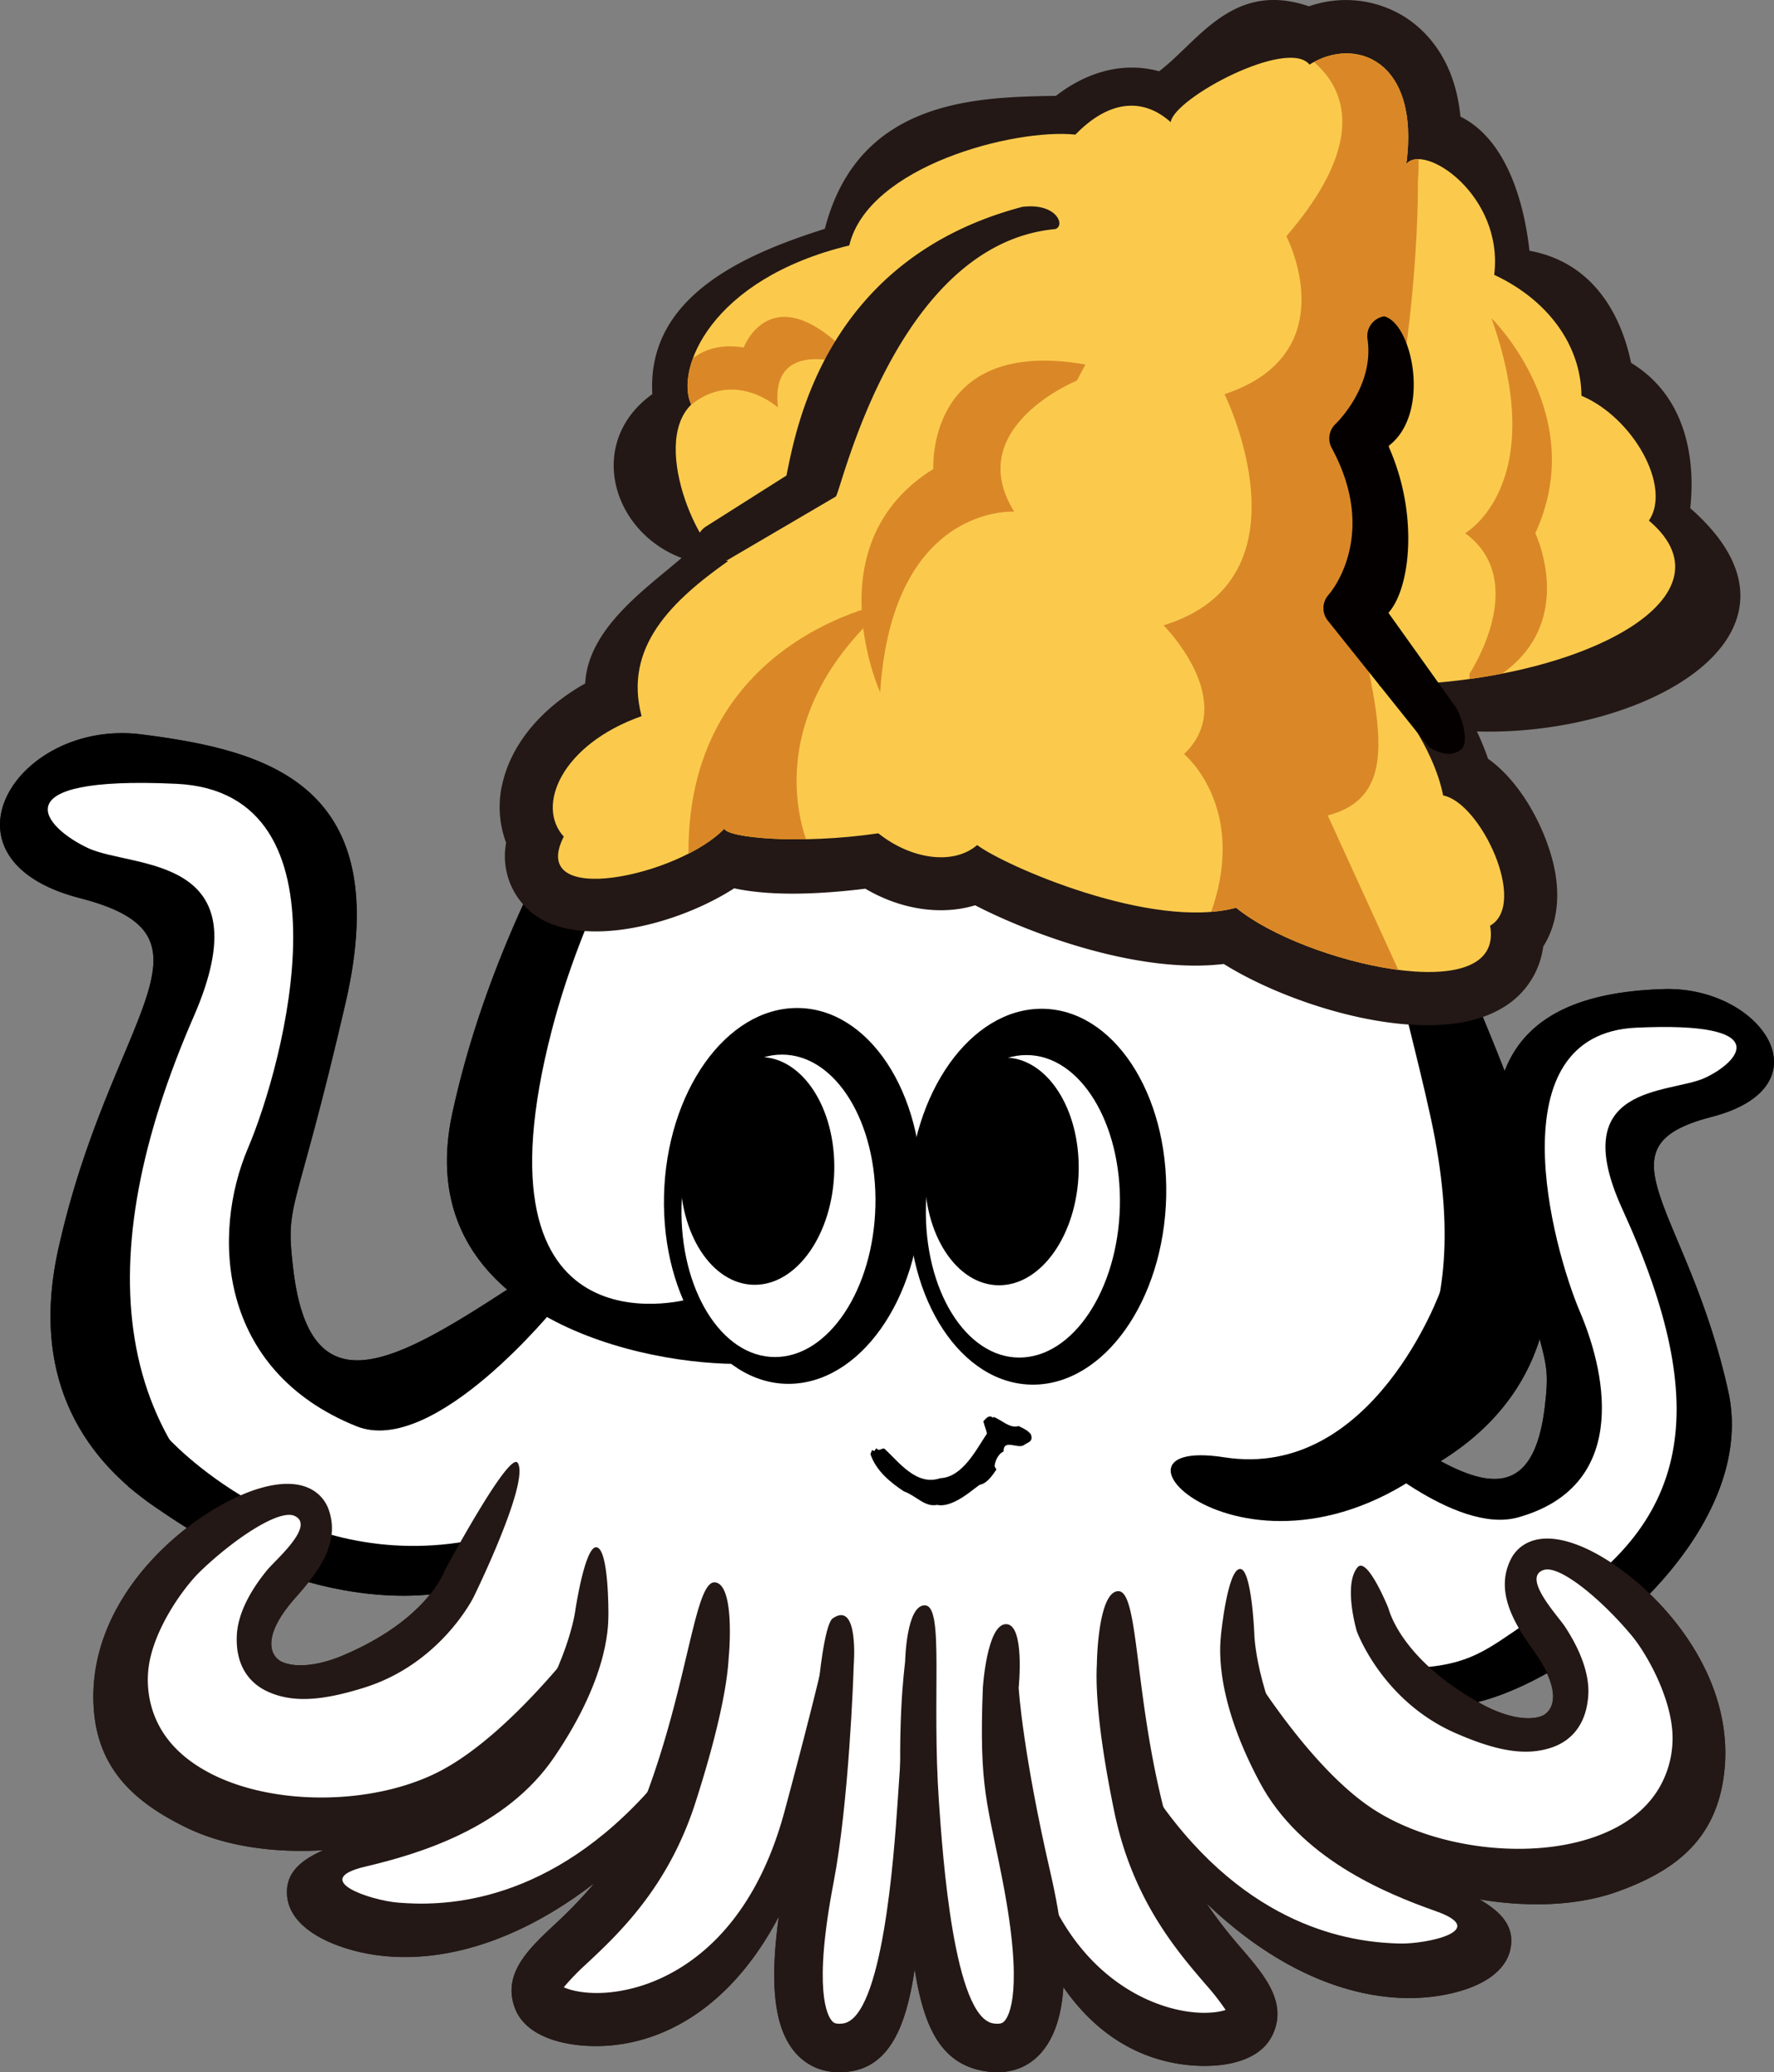
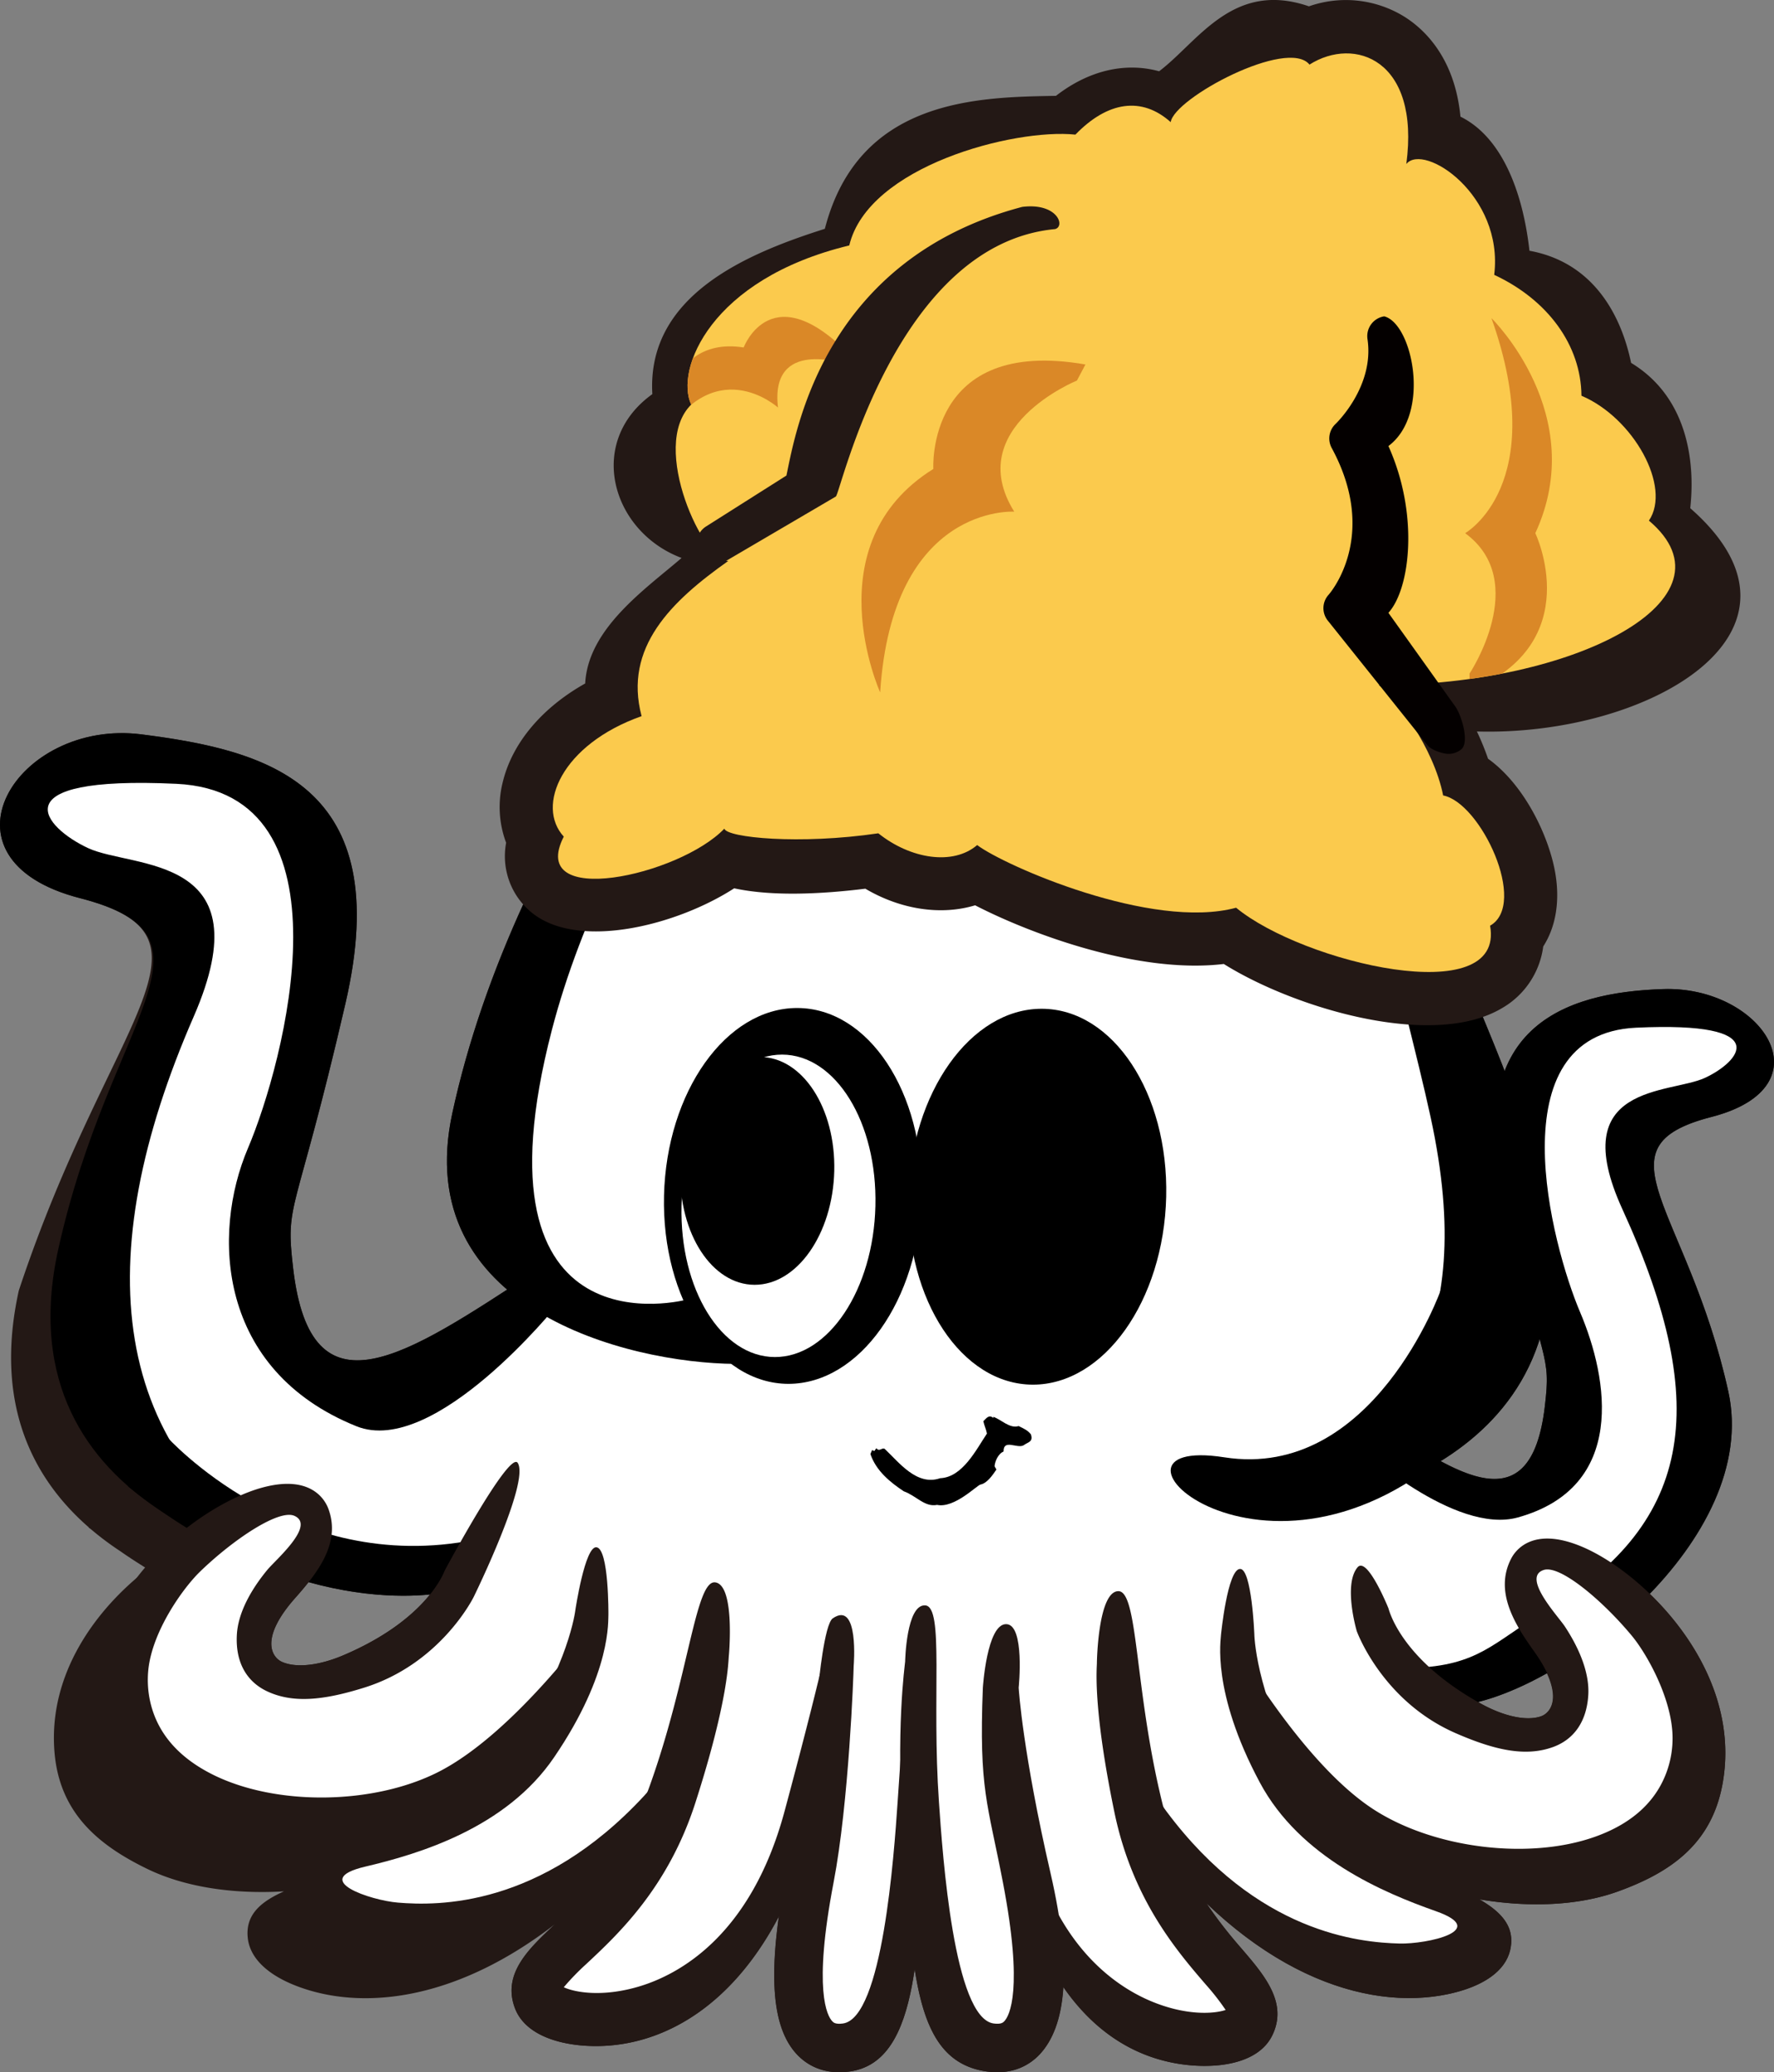
<svg xmlns="http://www.w3.org/2000/svg" id="グループ_140" data-name="グループ 140" width="666.037" height="777.493" viewBox="0 0 666.037 777.493">
  <rect x="0" y="0" width="666.037" height="777.493" fill="#808080" stroke="none" />
  <defs>
    <clipPath id="clip-path">
      <path id="パス_60" data-name="パス 60" d="M1986.4,1440.824c5.754,31.91-70.319,13.942-95.355-6.745-31.689,8.539-87.055-15.817-97.219-23.508-9.01,7.733-24.965,5.29-37.107-4.411-29.608,4.366-56.9,1.615-57.81-1.744-16.99,17.716-74.183,30.177-60.286,2.984-10.566-11.489-.841-34.583,29.215-45.2-6.852-25.775,11.189-43.169,32.573-58.246-8.731,1.137-29.973-42.886-13.945-58.642-6.116-12.932,7.057-47.1,59.343-59.714,7.079-29.777,61.924-43.967,84.9-41.582,12.118-12.5,24.914-14.4,35.783-4.679,1.251-9.047,43.905-31.751,52.107-21.592,16.858-10.687,41.576-1.965,36.35,37.3,6.558-8.119,36.637,11.62,33,41.585,20.039,9.337,32.586,26.313,32.755,45.358,19.518,8.264,33.918,34.21,25.325,46.853,34.805,29.421-28.09,61.9-101.443,61.708,6.24,4.057,20.688,23.646,24.186,41.407C1982.855,1394.646,2000.74,1432.687,1986.4,1440.824Z" transform="translate(-1634.501 -1113.538)" fill="none" />
    </clipPath>
  </defs>
  <g id="グループ_34" data-name="グループ 34" transform="translate(0 36.454)">
    <g id="グループ_33" data-name="グループ 33">
      <g id="グループ_32" data-name="グループ 32">
        <g id="グループ_19" data-name="グループ 19" transform="translate(0.001 0.016)">
          <g id="グループ_18" data-name="グループ 18">
-             <path id="パス_27" data-name="パス 27" d="M1653.47,1418.949c-56.857-14.632-23.759-67.464,23.159-61.441,46.945,6.005,95.549,18.447,76.545,100.768-19.043,82.317-22.77,73.58-19.631,99.909,6.253,52.624,37.249,35.654,80.326,7.624-17.022-14.567-27.183-35.841-20.6-66.191,14.758-68.13,52.265-134.212,95.554-191.62-1.785-19.4-5.529-54.512-10.732-74.422,0,0,129.695-111.972,237.064-113.132,9.525-1.94,17.746-2.416,24.36-1.667,11.771,1.318,21.231,7.068,26.405,21.545,18.831,29.314,90.432,142.209,93.263,167.215,0,0-38.85,4.861-112.073,52.817,5.941,45.3,26.231,84.7,41.263,123.552,9.1-23.694,34.1-30.016,59.477-30.843,36.936-1.254,62.5,36.544,18.1,47.987s-8.874,34.144,6.356,102.927c5.973,27.029-8.656,54.372-29.538,75.964,17.637,16.988,32.817,43.014,27.272,71.931-4.27,22.166-19.6,32.7-39.195,39.771-15.144,5.465-33.766,6.007-52.04,2.938,8.28,4.784,13.6,10.329,11.627,19-1.792,7.883-10.082,13.759-23.314,16.557-24.9,5.258-58.009-2.781-90.683-34.052a170.1,170.1,0,0,0,13.052,16.876c8.643,10.04,17.609,20.45,11.612,32.683-5.616,11.456-23,12.807-36.155,10.475-16.024-2.845-30.672-11.938-42.3-28.733-.72,11.709-3.844,20.054-8.946,25.456-3.458,3.625-9.651,7.689-19.625,6.354-17.077-2.317-23.77-16.127-27.23-38.465-3.169,21.465-9.407,36.416-24.518,38.465-9.962,1.335-16.181-2.729-19.619-6.354-8.353-8.834-10.521-25.231-6.823-51.989-17.022,32.526-41.165,47.049-64.369,48.635-13.325.922-30.459-2.253-34.821-14.266-4.7-12.806,5.338-22.182,15.047-31.254a166.227,166.227,0,0,0,14.805-15.443c-35.844,27.642-69.659,32.126-93.855,24.229-12.848-4.192-20.439-10.9-21.4-18.923-1.056-8.865,4.837-13.792,13.574-17.685-18.491,1.112-36.956-1.414-51.429-8.47-18.719-9.1-32.845-21.242-34.728-43.724-2.445-29.41,15.542-53.739,34.958-68.735-3.4-2.1-6.824-4.291-10.3-6.722a111.181,111.181,0,0,1-10.957-8.2c-.292-.223-.588-.412-.889-.653l.061-.063c-20.559-17.9-35.786-45.79-26.277-88.835C1664.8,1462.661,1710.3,1433.6,1653.47,1418.949Zm80.933,262.421c-13.6,15.256-8.924,22.312-5.235,24.058,5.075,2.367,13.6,1.62,22.991-2.334,17.756-7.518,27.519-16.43,32.739-22.916-8.586.894-24.668,1.191-45.616-4.622C1737.7,1677.561,1736.053,1679.513,1734.4,1681.371Zm469.8,28.378c-9.193,5.135-18.076,8.839-25.889,10.759.361.209.689.414,1.054.62,8.909,4.941,17.3,6.608,22.6,4.8C2205.1,1724.845,2209.063,1720.253,2204.2,1709.749Zm-39.86-79.587c19.7,10.632,35.255,11.663,39.081-20.386,1.339-11.279,1.055-14.361-1.921-25.44C2194.729,1605.9,2180.083,1620.456,2164.338,1630.161Z" transform="translate(-1623.441 -1118.44)" fill="#231815" />
+             <path id="パス_27" data-name="パス 27" d="M1653.47,1418.949c-56.857-14.632-23.759-67.464,23.159-61.441,46.945,6.005,95.549,18.447,76.545,100.768-19.043,82.317-22.77,73.58-19.631,99.909,6.253,52.624,37.249,35.654,80.326,7.624-17.022-14.567-27.183-35.841-20.6-66.191,14.758-68.13,52.265-134.212,95.554-191.62-1.785-19.4-5.529-54.512-10.732-74.422,0,0,129.695-111.972,237.064-113.132,9.525-1.94,17.746-2.416,24.36-1.667,11.771,1.318,21.231,7.068,26.405,21.545,18.831,29.314,90.432,142.209,93.263,167.215,0,0-38.85,4.861-112.073,52.817,5.941,45.3,26.231,84.7,41.263,123.552,9.1-23.694,34.1-30.016,59.477-30.843,36.936-1.254,62.5,36.544,18.1,47.987s-8.874,34.144,6.356,102.927c5.973,27.029-8.656,54.372-29.538,75.964,17.637,16.988,32.817,43.014,27.272,71.931-4.27,22.166-19.6,32.7-39.195,39.771-15.144,5.465-33.766,6.007-52.04,2.938,8.28,4.784,13.6,10.329,11.627,19-1.792,7.883-10.082,13.759-23.314,16.557-24.9,5.258-58.009-2.781-90.683-34.052a170.1,170.1,0,0,0,13.052,16.876c8.643,10.04,17.609,20.45,11.612,32.683-5.616,11.456-23,12.807-36.155,10.475-16.024-2.845-30.672-11.938-42.3-28.733-.72,11.709-3.844,20.054-8.946,25.456-3.458,3.625-9.651,7.689-19.625,6.354-17.077-2.317-23.77-16.127-27.23-38.465-3.169,21.465-9.407,36.416-24.518,38.465-9.962,1.335-16.181-2.729-19.619-6.354-8.353-8.834-10.521-25.231-6.823-51.989-17.022,32.526-41.165,47.049-64.369,48.635-13.325.922-30.459-2.253-34.821-14.266-4.7-12.806,5.338-22.182,15.047-31.254c-35.844,27.642-69.659,32.126-93.855,24.229-12.848-4.192-20.439-10.9-21.4-18.923-1.056-8.865,4.837-13.792,13.574-17.685-18.491,1.112-36.956-1.414-51.429-8.47-18.719-9.1-32.845-21.242-34.728-43.724-2.445-29.41,15.542-53.739,34.958-68.735-3.4-2.1-6.824-4.291-10.3-6.722a111.181,111.181,0,0,1-10.957-8.2c-.292-.223-.588-.412-.889-.653l.061-.063c-20.559-17.9-35.786-45.79-26.277-88.835C1664.8,1462.661,1710.3,1433.6,1653.47,1418.949Zm80.933,262.421c-13.6,15.256-8.924,22.312-5.235,24.058,5.075,2.367,13.6,1.62,22.991-2.334,17.756-7.518,27.519-16.43,32.739-22.916-8.586.894-24.668,1.191-45.616-4.622C1737.7,1677.561,1736.053,1679.513,1734.4,1681.371Zm469.8,28.378c-9.193,5.135-18.076,8.839-25.889,10.759.361.209.689.414,1.054.62,8.909,4.941,17.3,6.608,22.6,4.8C2205.1,1724.845,2209.063,1720.253,2204.2,1709.749Zm-39.86-79.587c19.7,10.632,35.255,11.663,39.081-20.386,1.339-11.279,1.055-14.361-1.921-25.44C2194.729,1605.9,2180.083,1620.456,2164.338,1630.161Z" transform="translate(-1623.441 -1118.44)" fill="#231815" />
          </g>
        </g>
        <g id="グループ_31" data-name="グループ 31">
          <path id="パス_28" data-name="パス 28" d="M1625.212,1375.349c1.242-14.556,47.731-15.889,77.838-4.546,30.106,11.377,36.955,53.419,23.306,106.283-13.638,52.829-13.638,97.16,9.662,118.166,23.311,21.053,77.854-31.809,77.854-31.809s-36.929-32.954-1.7-118.755c20.257-49.287,77.8-129.385,77.8-129.385l-8.978-84.354s9.976-15.968,54.416-45.411c44.423-29.458,128.273-59.915,128.273-59.915s8-1,36.95-4.994,44.517,13.222,44.517,13.222l87.908,157.6-100.007,51.516s1.492,9.088,1.492,27.282c0,18.174,43.966,116.671,33.357,189.408-7.394,50.72-48.656,68.246-72.965,74.252l43.426-7.373s27.279,10.235,43.183,10.235,13.642-1.146,15.333-22.755c1.718-21.579-13.073-100.577-11.948-117.626,1.172-17.034,11.948-28.984,35.251-36.353s44.328-10.8,52.847,11.359-36.924,17.051-42.04,38.643,8.516,25,19.884,68.2c17.034,64.778-31.27,94.888-31.27,94.888s41.5,42.041,29.561,81.272c-11.931,39.2-106.827,22.722-106.827,22.722s18.174,11.363,24.434,20.45c6.24,9.1,12.488,20.464-38.059,17.048-50.593-3.4-85.235-60.809-85.235-60.809s17.021,38.088,22.7,50.594,34.1,31.253-.555,37.5-61.93-54.548-61.93-54.548,11.35,56.823-14.224,58.536c-25.581,1.686-31.253-76.724-31.253-76.724l-3.4,8.529s-7.4,71.6-28.976,67.052c-21.606-4.56-.569-111.939-.569-111.939s-13.085,36.909-19.894,55.678c-6.838,18.747-35.8,39.212-50.017,45.437-14.2,6.263-28.984,2.307-34.092-1.682-5.123-3.986.575-12.506,10.229-26.152,9.667-13.62,18.178-37.5,18.178-37.5s-27.832,23.311-44.32,28.426-69.324,9.074-72.725-7.391c-3.4-16.489,22.722-23.862,22.722-23.862s-17.04-1.715-43.752-4.545-50.571-32.4-49.445-61.951c.908-23.548,23.063-44.52,32.042-52.1-2.966-.938-7.776-3.274-15.57-8.12-25.569-15.922-35.227-73.9-28.4-97.178,6.822-23.308,30.134-107.424,29-119.9C1678.047,1409.462,1622.364,1408.873,1625.212,1375.349Zm563.708,353.464c25-1.126,4.551-36.368,4.551-36.368s-11.934,7.942-21.6,12.488c-9.663,4.561-14.768,5.69-14.768,5.69S2174.11,1729.481,2188.92,1728.813Zm-463.674-18.445c35.121,1.892,63.993-40.136,63.993-40.136l-62.734-4.464s-.623,6.341-10.053,15.125C1707.051,1689.68,1690.135,1708.474,1725.246,1710.368Z" transform="translate(-1613.632 -1114.686)" fill="#fff" />
          <g id="グループ_30" data-name="グループ 30">
            <g id="グループ_21" data-name="グループ 21">
              <g id="グループ_20" data-name="グループ 20">
                <path id="パス_29" data-name="パス 29" d="M1756.749,1593.707l-18.246-24.12s-82.736,22.342-50.607-101.2c43.3-166.357,261.535-353.023,304.527-339.2,43.055,13.827-5.3,153.7-8.063,201.57-2.223,38.532,23.531,124.553,33.5,170.63,18.2,84.179-14.249,113.5-52.436,148.009,0,0,103.908-9.835,96.94-100.436-6.288-81.782-80.8-153.312-53.9-260.8,33.533-133.9,18.405-166.011-11.7-169.375-30.091-3.37-91.377,16.458-173.664,100.26-69.876,71.15-149.347,173.36-172.583,280.581C1634.625,1572.846,1716.109,1593.422,1756.749,1593.707Z" transform="translate(-1480.688 -1118.436)" />
                <path id="パス_30" data-name="パス 30" d="M1632.471,1331.11s64.192-19.351,93.895-56.247c0,0-33.326-73.249-73.25-136.389l6.893-15.6s94.522,145.432,97.789,174.24c0,0-41.105,5.022-118.637,57.1Z" transform="translate(-1122.054 -1107.995)" />
                <path id="パス_31" data-name="パス 31" d="M1879.062,1129s-82.314,14.331-179.33,108.189l6.4,70.99-19.331,12.3s-4.472-59.774-11.922-88.277c0,0,131.116-113.243,238.828-113.18Z" transform="translate(-1420.226 -1117.051)" />
                <path id="パス_32" data-name="パス 32" d="M1968.8,1404.161s-45.983,57.25-75.337,45.459c-52.238-21.04-54.389-72.248-40.749-104.279,13.659-32,40.646-133.565-26.859-136.759-67.481-3.16-49.5,16.509-33.145,24.12,16.867,7.835,66.353,2.005,39.668,63.189-39.474,90.458-32.876,164.436,40.13,206.146,0,0-113.283-17.986-91.007-118.755,19.5-88.088,65-117.148,8.164-131.8-56.857-14.633-23.759-67.465,23.162-61.439,46.943,6,95.548,18.445,76.546,100.765-19.045,82.321-22.772,73.582-19.631,99.91,6.729,56.553,42,32.765,90.154,1.193Z" transform="translate(-1759.64 -950.956)" />
                <path id="パス_33" data-name="パス 33" d="M1623.441,1389.991s35.938,33.065,59.733,26.458c40.909-11.381,34.01-51.942,23.373-76.952-10.669-24.993-31.731-104.293,20.958-106.789,52.73-2.495,38.686,12.884,25.914,18.812-13.186,6.135-52.7,1.972-30.989,49.352,34.279,74.836,25.96,118.8-30.723,151.945-17.493,10.219-23.228,19.322-48.036,20.084,0,0-13.552,17.972,18.181,14.015,37.459-4.685,112.635-62.014,100.3-117.786-15.23-68.783-50.757-91.489-6.356-102.928s18.837-49.239-18.1-47.984c-37.657,1.241-74.617,14.394-59.781,78.7,14.89,64.285,17.787,57.469,15.348,78.016-5.273,44.171-32.809,25.6-62.854,5.482Z" transform="translate(-1113.284 -883.575)" />
                <path id="パス_34" data-name="パス 34" d="M1680.922,1304.959s-25.549-31.521-38.484-21.732c-12.937,9.772,10.725,43.516,10.725,43.516Z" transform="translate(-1065.636 -734.877)" fill="#fff" />
              </g>
              <path id="パス_35" data-name="パス 35" d="M1748.946,1267.774c.345,1.7,1.017,2.909,1.345,4.639-4.093,6.133-9.188,16.4-17.557,16.748-8.736,3.02-15.379-5.864-20.805-10.979-1.018-.7-2,1.255-3.166-.283l-.7,1.015c-.406.1-.471-.334-.923-.255l-.6,1.429c2.117,6.277,7.374,10.568,12.521,13.982,4.767,1.716,7.844,6.025,12.521,5.1,6.49,1.367,14.988-7.389,16.292-7.629,2.53-.506,4.6-3.621,5.978-5.638l-.7-1.206c.117-1.766,1.315-4.691,3.375-5.545-.065-4.865,5.116-.971,7.53-2.338,1.524-1.193,3.745-1.193,2.733-4.118-1.209-1.522-2.65-2.142-4.6-3.1-3.359,1.11-6.753-2.64-9.565-3.466l.088.465C1751.072,1265.138,1750.069,1266.661,1748.946,1267.774Z" transform="translate(-1379.75 -771.003)" />
              <path id="パス_36" data-name="パス 36" d="M1815.594,1290.894c-.936,38.91-23.348,70.45-50.071,70.433-26.7-.093-47.578-31.683-46.669-70.608.935-38.962,23.339-70.467,50.031-70.406C1795.631,1220.346,1816.523,1251.965,1815.594,1290.894Z" transform="translate(-1469.554 -878.569)" />
              <path id="パス_37" data-name="パス 37" d="M1796.821,1282.324c-.721,31.363-17.643,56.74-37.753,56.676-20.083-.031-35.806-25.487-35.033-56.8.751-31.331,17.635-56.692,37.76-56.672C1781.917,1225.569,1797.586,1250.974,1796.821,1282.324Z" transform="translate(-1468.158 -866.301)" fill="#fff" />
              <path id="パス_38" data-name="パス 38" d="M1786.43,1268.566c-.58,23.613-13.948,42.738-29.917,42.693-15.98-.029-28.434-19.194-27.882-42.756.56-23.613,13.976-42.743,29.93-42.71C1774.481,1225.806,1787,1244.984,1786.43,1268.566Z" transform="translate(-1473.212 -865.665)" />
              <path id="パス_39" data-name="パス 39" d="M1788.266,1290.976c-.953,38.96-23.343,70.487-50.091,70.45-26.7-.076-47.575-31.68-46.687-70.607.967-38.927,23.374-70.469,50.055-70.421C1768.279,1220.429,1789.176,1252.048,1788.266,1290.976Z" transform="translate(-1350.426 -878.367)" />
-               <path id="パス_40" data-name="パス 40" d="M1769.5,1282.393c-.766,31.318-17.665,56.695-37.785,56.677s-35.8-25.472-35.043-56.82c.729-31.349,17.663-56.722,37.78-56.676C1754.547,1225.575,1770.23,1251.06,1769.5,1282.393Z" transform="translate(-1349.044 -866.176)" fill="#fff" />
              <path id="パス_41" data-name="パス 41" d="M1759.062,1268.623c-.565,23.6-13.961,42.708-29.92,42.679s-28.421-19.183-27.863-42.793c.556-23.592,13.968-42.709,29.913-42.659C1747.166,1225.863,1759.632,1245.045,1759.062,1268.623Z" transform="translate(-1354.087 -865.531)" />
              <path id="パス_42" data-name="パス 42" d="M1783.2,1268.224s47.065,52.718,115.958,38.753l-10.034,19.5s-53.913,13.536-120.322-39.484Z" transform="translate(-1720.722 -765.763)" />
              <path id="パス_43" data-name="パス 43" d="M1752.957,1251.844s-25.378,71.551-81.318,62.8c-55.911-8.723,15,61.441,87.734-4.911C1817.886,1256.36,1752.957,1251.844,1752.957,1251.844Z" transform="translate(-1212.006 -804.33)" />
            </g>
            <g id="グループ_22" data-name="グループ 22" transform="translate(461.639 540.802)">
              <path id="パス_44" data-name="パス 44" d="M1760.709,1282.512c23.3,9.532,61.45,46.489,53.141,89.788-4.27,22.166-19.6,32.7-39.2,39.773-30.133,10.884-74.073,2.269-101.592-15.557-31.591-20.448-40.187-56.423-41.337-58.489l-2.837-21.927c.253.478,26.305,47.188,54.056,65.163,22.76,14.743,58.629,19.127,83.448,10.168,14.226-5.133,23.37-13.825,27.139-25.821a37.189,37.189,0,0,0,1.677-11.056c0-14.506-9.59-31.588-15.369-38.516-11.142-13.382-26.9-26.519-32.956-24.613-8.457,2.652,5.111,17.068,7.877,21.2,5.41,8.214,9.249,17.319,8.812,25.581-.58,10.235-5.481,16.779-13.086,19.609-10.453,3.86-22.085,1.221-36.653-5.117-26.916-11.71-36.635-36.752-37.208-38.353,0,0-5.117-17.338.282-23.868,3.654-4.43,11.629,15.349,11.629,15.349.146.334,4.322,18.925,34.639,35.737,8.907,4.941,17.3,6.608,22.6,4.8,3.857-1.318,9.259-7.863-2.627-24.484-7.339-10.23-14.861-22.42-8.566-34.654C1736.094,1284.229,1742.5,1275.044,1760.709,1282.512Z" transform="translate(-1628.887 -1279.654)" fill="#231815" />
            </g>
            <g id="グループ_23" data-name="グループ 23" transform="translate(415.079 552.194)">
              <path id="パス_45" data-name="パス 45" d="M1725.125,1358.313c12.22,22.866,36.433,33.813,54.1,41.837,15.293,6.929,28.487,12.9,25.526,25.867-1.792,7.882-10.082,13.761-23.313,16.558-30.779,6.5-74.138-7.292-113.686-60.266-21.843-29.312-13.246-57.995-13.257-60.253l2.143-22.086c0,.512.763,49.544,19.063,74.045,34.121,45.727,72.572,49.194,87.511,49.589,10.276.253,34.111-4.926,13.649-12.138-19.58-6.913-50.977-20.005-66.112-48.3-18.333-34.272-14.562-53.736-14.562-55.483,0,0,2.44-24.629,7.179-24.629,4.333,0,5.322,24.23,5.322,24.23C1708.693,1307.645,1708.95,1328.094,1725.125,1358.313Z" transform="translate(-1652.841 -1283.05)" fill="#231815" />
            </g>
            <g id="グループ_24" data-name="グループ 24" transform="translate(373.79 560.533)">
              <path id="パス_46" data-name="パス 46" d="M1687.864,1313.247s-3.314,20.324,2.176,55.057c7.516,47.445,32.625,64.794,46.922,70.9,13.264,5.673,23.911,4.99,28.423,3.465a90.909,90.909,0,0,0-7.355-9.422c-10.979-12.742-27.607-32.018-34.4-64.717-8.307-40.152-6.536-54.454-6.583-56.086,0,0,.365-26.537,7.935-26.9,7.588-.4,6.073,35.988,16.394,78.57,6.595,27.2,19.667,43.6,29.891,55.437,8.646,10.041,17.613,20.45,11.616,32.686-5.618,11.454-23,12.807-36.157,10.47-29.964-5.322-55.22-32.193-64.549-91.173-5.964-37.8-1.67-53.72-1.67-53.72Z" transform="translate(-1679.015 -1285.536)" fill="#231815" />
            </g>
            <path id="パス_47" data-name="パス 47" d="M1831.308,1313.179s24.243-25.755,17.052-34.494c-7.179-8.692-31.436.778-39.781,9.5-8.323,8.708-22.34,27.266-22.34,27.266Z" transform="translate(-1729.763 -749.244)" fill="#fff" />
            <g id="グループ_25" data-name="グループ 25" transform="translate(35.049 512.052)">
              <path id="パス_48" data-name="パス 48" d="M1817.517,1280.924c-24.2,7.021-66.085,39.72-62.428,83.64,1.881,22.482,16.01,34.622,34.724,43.724,28.812,14.033,73.406,10.2,102.677-4.621,33.6-16.97,45.98-51.782,47.362-53.752l5.143-21.466c-.312.428-31.185,44.09-60.705,59.011-24.214,12.233-60.323,12.743-84.034,1.207-13.625-6.637-21.8-16.252-24.242-28.567a37.456,37.456,0,0,1-.493-11.189c1.558-14.425,12.909-30.364,19.382-36.654,12.531-12.125,29.576-23.5,35.417-20.958,8.135,3.543-6.917,16.415-10.109,20.244-6.254,7.579-11.052,16.237-11.475,24.5-.53,10.217,3.655,17.255,10.9,20.876,10,4.929,21.824,3.577,36.989-1.172,28.015-8.788,40.37-32.623,41.112-34.161,0,0,21.11-43.046,16.448-50.146-3.19-4.783-27.4,40.39-27.4,40.39-.159.3-6.311,18.353-38.252,31.874-9.391,3.954-17.913,4.7-22.987,2.334-3.688-1.747-8.362-8.8,5.235-24.057,8.389-9.406,17.182-20.716,12.234-33.542C1841.794,1285.308,1836.412,1275.473,1817.517,1280.924Z" transform="translate(-1754.865 -1271.083)" fill="#231815" />
            </g>
            <g id="グループ_26" data-name="グループ 26" transform="translate(107.734 544.066)">
              <path id="パス_49" data-name="パス 49" d="M1828.4,1353.119c-14.6,21.418-39.831,29.743-58.269,35.845-15.92,5.259-29.676,9.772-28.109,23.008.959,8.026,8.552,14.729,21.4,18.924,29.914,9.754,74.5.65,119.481-47.8,24.832-26.789,19.326-56.247,19.6-58.47l.206-22.2c-.049.51-6.04,49.161-26.827,71.582-38.841,41.835-77.409,41.18-92.31,39.945-10.246-.831-33.381-8.533-12.266-13.507,20.2-4.753,52.8-14.462,70.868-40.978,21.893-32.095,20.225-51.845,20.414-53.609,0,0,.218-24.741-4.5-25.232-4.32-.46-7.9,23.5-7.9,23.5C1850.148,1304.5,1847.715,1324.805,1828.4,1353.119Z" transform="translate(-1741.898 -1280.627)" fill="#231815" />
            </g>
            <g id="グループ_27" data-name="グループ 27" transform="translate(192.065 557.218)">
              <path id="パス_50" data-name="パス 50" d="M1844.756,1318.784s-4.22,17.893-13.362,51.8c-12.54,46.38-39.349,60.952-54.223,65.493-13.8,4.21-24.313,2.4-28.631.4a91.5,91.5,0,0,1,8.3-8.58c12.313-11.489,30.878-28.87,41.12-60.68,12.554-38.991,12.316-53.434,12.554-55.055,0,0,2.448-26.422-5.045-27.583-7.51-1.177-9.877,35.132-24.676,76.377-9.459,26.33-24.2,41.266-35.616,51.927-9.708,9.071-19.751,18.447-15.044,31.254,4.361,12.012,21.5,15.189,34.819,14.267,30.34-2.1,62.292-26.105,77.84-83.768,9.989-36.94,4.969-53.148,4.969-53.148Z" transform="translate(-1728.938 -1284.547)" fill="#231815" />
            </g>
            <g id="グループ_28" data-name="グループ 28" transform="translate(337.961 565.866)">
              <path id="パス_51" data-name="パス 51" d="M1759.387,1387.645c8.363,36.292,5.73,57.553-4.165,68.038-3.457,3.625-9.647,7.688-19.619,6.352-27.361-3.717-28.05-36.908-31.57-87.437-2.845-41.088.651-64.807.753-66.414,0,0,.415-21.529,7.549-21.052,7.174.477,2.374,34.034,5.143,73.756,1.378,20.066,5.61,81.11,20.556,83.114,2.814.383,3.562-.4,3.988-.843,1.842-1.937,7.288-11.519-.524-52.083-5.752-29.95-9.034-34.78-7.534-73.025,0,0,1.5-23.882,8.719-23.882,7.172,0,4.732,23.832,4.732,23.832C1747.439,1318.8,1749.013,1342.713,1759.387,1387.645Z" transform="translate(-1702.92 -1287.125)" fill="#231815" />
            </g>
            <g id="グループ_29" data-name="グループ 29" transform="translate(290.661 569.526)">
              <path id="パス_52" data-name="パス 52" d="M1739.982,1289.442c10-6.927,7.876,17.781,7.876,17.781-.065,3.255-1.79,51.337-7.546,81.285-7.794,40.566-2.355,50.148-.5,52.086.405.444,1.155,1.225,3.989.843,14.913-2,19.174-63.047,20.551-83.114,2.765-39.723,3.555-58.505,3.526-58.884l4.022-3.308c.093,1.59,6.387,22.246,3.527,63.348-3.51,50.512-1.849,96.275-29.189,99.991-9.962,1.336-16.183-2.731-19.619-6.354-9.926-10.485-11.211-31.462-4.174-68.038,5.475-28.455,12.247-70.435,12.274-71.229C1734.717,1313.848,1736.83,1291.651,1739.982,1289.442Z" transform="translate(-1718.005 -1288.216)" fill="#231815" />
            </g>
          </g>
        </g>
      </g>
    </g>
  </g>
  <g id="グループ_39" data-name="グループ 39" transform="translate(187.601)">
    <path id="パス_53" data-name="パス 53" d="M1628.437,1400.7c3.634-14.594,14.8-27.671,30.87-36.7,1.08-20.66,22.62-35.407,36.194-47.09-26.345-9.878-35.95-43.561-10.979-61.471-2.194-37.322,36.158-52.948,64.764-62.021,12.625-48.847,57.33-49.39,86.769-49.889,12.315-9.562,26.043-12.715,38.73-9.22,14.7-11.108,27.63-34.2,56.25-24.366a41.809,41.809,0,0,1,36.134,4.078c7.537,4.83,18.648,15.531,20.749,37.313,15.532,7.644,23.419,28.135,25.911,50.315,24.147,4.393,34.479,24.347,38.158,42.068,26.6,16.112,22.741,49.039,22.213,54.531,52.689,46.1-15.365,85.618-80.1,83.764a101.356,101.356,0,0,1,4.18,10.224c13.982,10.01,23.077,29.708,25.295,43.213,1.743,10.537.058,20.02-4.576,27.225a31.357,31.357,0,0,1-15.723,23.28c-7.559,4.421-17.234,6.272-27.818,6.272-26.108,0-57.694-11.277-76.388-22.98-31.935,3.848-72.5-11.253-93.367-22.014-12.672,3.836-27.783,1.686-41.216-6.229-17.128,2.112-35.311,2.871-49.242-.148-21.227,13.7-56.862,22.784-74.683,10.128a27.26,27.26,0,0,1-10.935-27.214A38.134,38.134,0,0,1,1628.437,1400.7Z" transform="translate(-1627.203 -1107.568)" fill="#231815" />
    <path id="パス_54" data-name="パス 54" d="M1986.4,1440.824c5.754,31.91-70.319,13.942-95.355-6.745-31.689,8.539-87.055-15.817-97.219-23.508-9.01,7.733-24.965,5.29-37.107-4.411-29.608,4.366-56.9,1.615-57.81-1.744-16.99,17.716-74.183,30.177-60.286,2.984-10.566-11.489-.841-34.583,29.215-45.2-6.852-25.775,11.189-43.169,32.573-58.246-8.731,1.137-29.973-42.886-13.945-58.642-6.116-12.932,7.057-47.1,59.343-59.714,7.079-29.777,61.924-43.967,84.9-41.582,12.118-12.5,24.914-14.4,35.783-4.679,1.251-9.047,43.905-31.751,52.107-21.592,16.858-10.687,41.576-1.965,36.35,37.3,6.558-8.119,36.637,11.62,33,41.585,20.039,9.337,32.586,26.313,32.755,45.358,19.518,8.264,33.918,34.21,25.325,46.853,34.805,29.421-28.09,61.9-101.443,61.708,6.24,4.057,20.688,23.646,24.186,41.407C1982.855,1394.646,2000.74,1432.687,1986.4,1440.824Z" transform="translate(-1614.558 -1093.509)" fill="#fbca4d" />
    <g id="グループ_38" data-name="グループ 38" transform="translate(19.944 20.029)">
      <g id="グループ_37" data-name="グループ 37" clip-path="url(#clip-path)">
        <g id="グループ_36" data-name="グループ 36" transform="translate(39.848 -5.24)">
-           <path id="パス_55" data-name="パス 55" d="M1706.571,1113.266s50.143,16.564,1.845,72.547c0,0,22.886,43.907-23.216,59.272,0,0,34.192,69.156-22.888,86.721,0,0,28.54,28.539,7.685,48.3,0,0,25.411,20.83,8.945,62.543l82.162,41.735-37.158-81.256c29.637-7.679,18.2-39.892,8.618-85.591,26.51-75.767,25.247-152.58,25.247-152.58S1764.746,1102.292,1706.571,1113.266Z" transform="translate(-1472.852 -1111.976)" fill="#da8827" />
          <g id="グループ_35" data-name="グループ 35" transform="translate(0 104.101)">
-             <path id="パス_56" data-name="パス 56" d="M1798.432,1174.884s-78.8,13.172-76.15,97.72l45.281-5.638S1744.922,1219.987,1798.432,1174.884Z" transform="translate(-1711.127 -1067.964)" fill="#da8827" />
            <path id="パス_57" data-name="パス 57" d="M1649.947,1276.521s23.054-34.579-1.647-52.689c0,0,32.109-18.112,9.879-80.682,0,0,37.046,36.225,16.465,80.682,0,0,19.759,41.163-24.7,59.278" transform="translate(-1345.615 -1142.68)" fill="#da8827" />
            <path id="パス_58" data-name="パス 58" d="M1781.407,1155.379s-43.272,17.6-23.539,49.2c0,0-45.76-2.97-50.34,67.788,0,0-25.224-55.678,19.966-83.817,0,0-2.906-49.677,57.1-39.194" transform="translate(-1624.472 -1131.493)" fill="#da8827" />
            <path id="パス_59" data-name="パス 59" d="M1796.356,1160.731s-28.36-9.951-25.229,16.3c0,0-24.658-22.354-44.7,14.344,0,0-.227-41.93,31.813-36.887,0,0,10.677-28.531,41.374,4.386" transform="translate(-1726.425 -1143.01)" fill="#da8827" />
          </g>
        </g>
      </g>
    </g>
    <path id="パス_61" data-name="パス 61" d="M1705.042,1307.108a7.452,7.452,0,0,0,4.8-1.747c3.161-2.656-.054-13.432-2.7-16.6l-24.7-34.577c8.234-9.054,11.526-37.045,0-62.569,16.142-12.045,9.077-45.948-1.567-48.665a7.5,7.5,0,0,0-6.288,8.511c2.686,17.857-11.832,31.711-11.976,31.848a7.459,7.459,0,0,0-1.461,9.018c18.109,33.36-.953,54.848-1.149,55.065a7.475,7.475,0,0,0-.214,9.84l37.385,46.719C1698.646,1305.713,1702.907,1307.108,1705.042,1307.108Z" transform="translate(-1348.775 -1024.258)" fill="#040000" />
    <path id="パス_62" data-name="パス 62" d="M1710.914,1264.561a7.44,7.44,0,0,0,3.991-1.161l40.73-23.88c1.809-1.151,22.228-94.677,82.319-100.343,3.989-1.061.829-9.976-12.341-8.328-74.46,19.648-85.011,84.138-88.514,100.791l-30.2,19.122a7.479,7.479,0,0,0,4.012,13.8Z" transform="translate(-1629.436 -1053.225)" fill="#231815" />
  </g>
</svg>